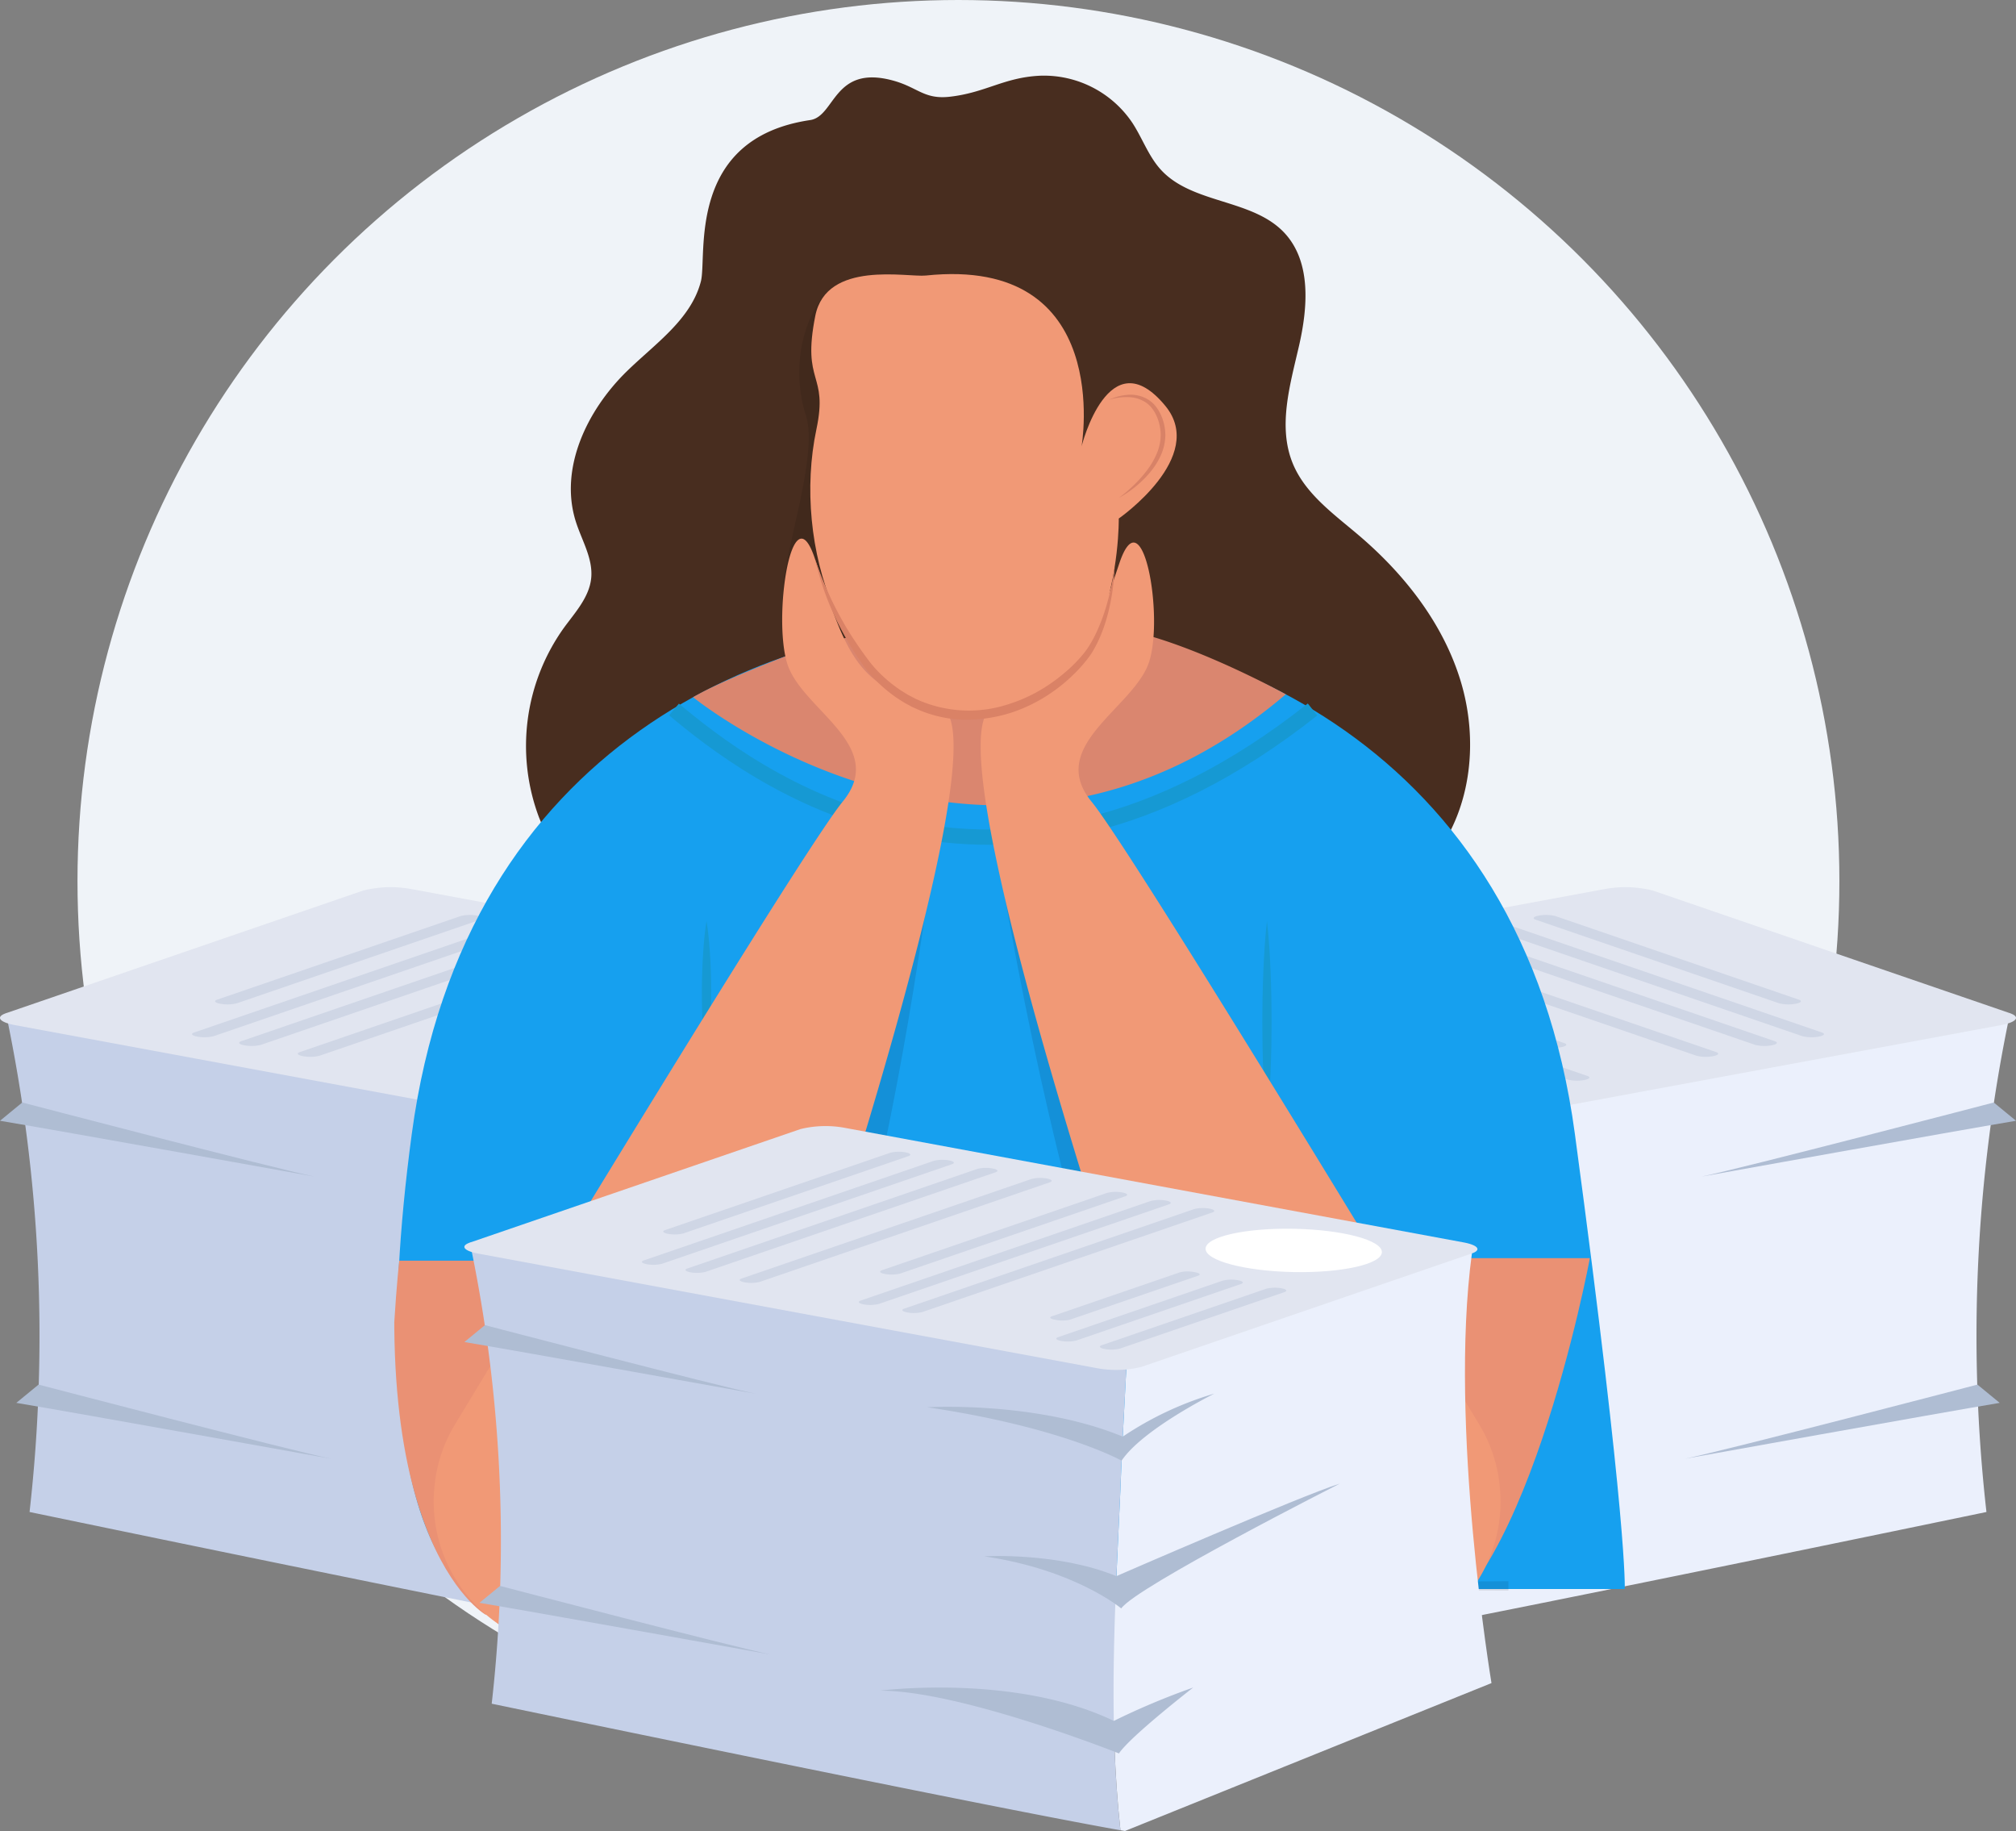
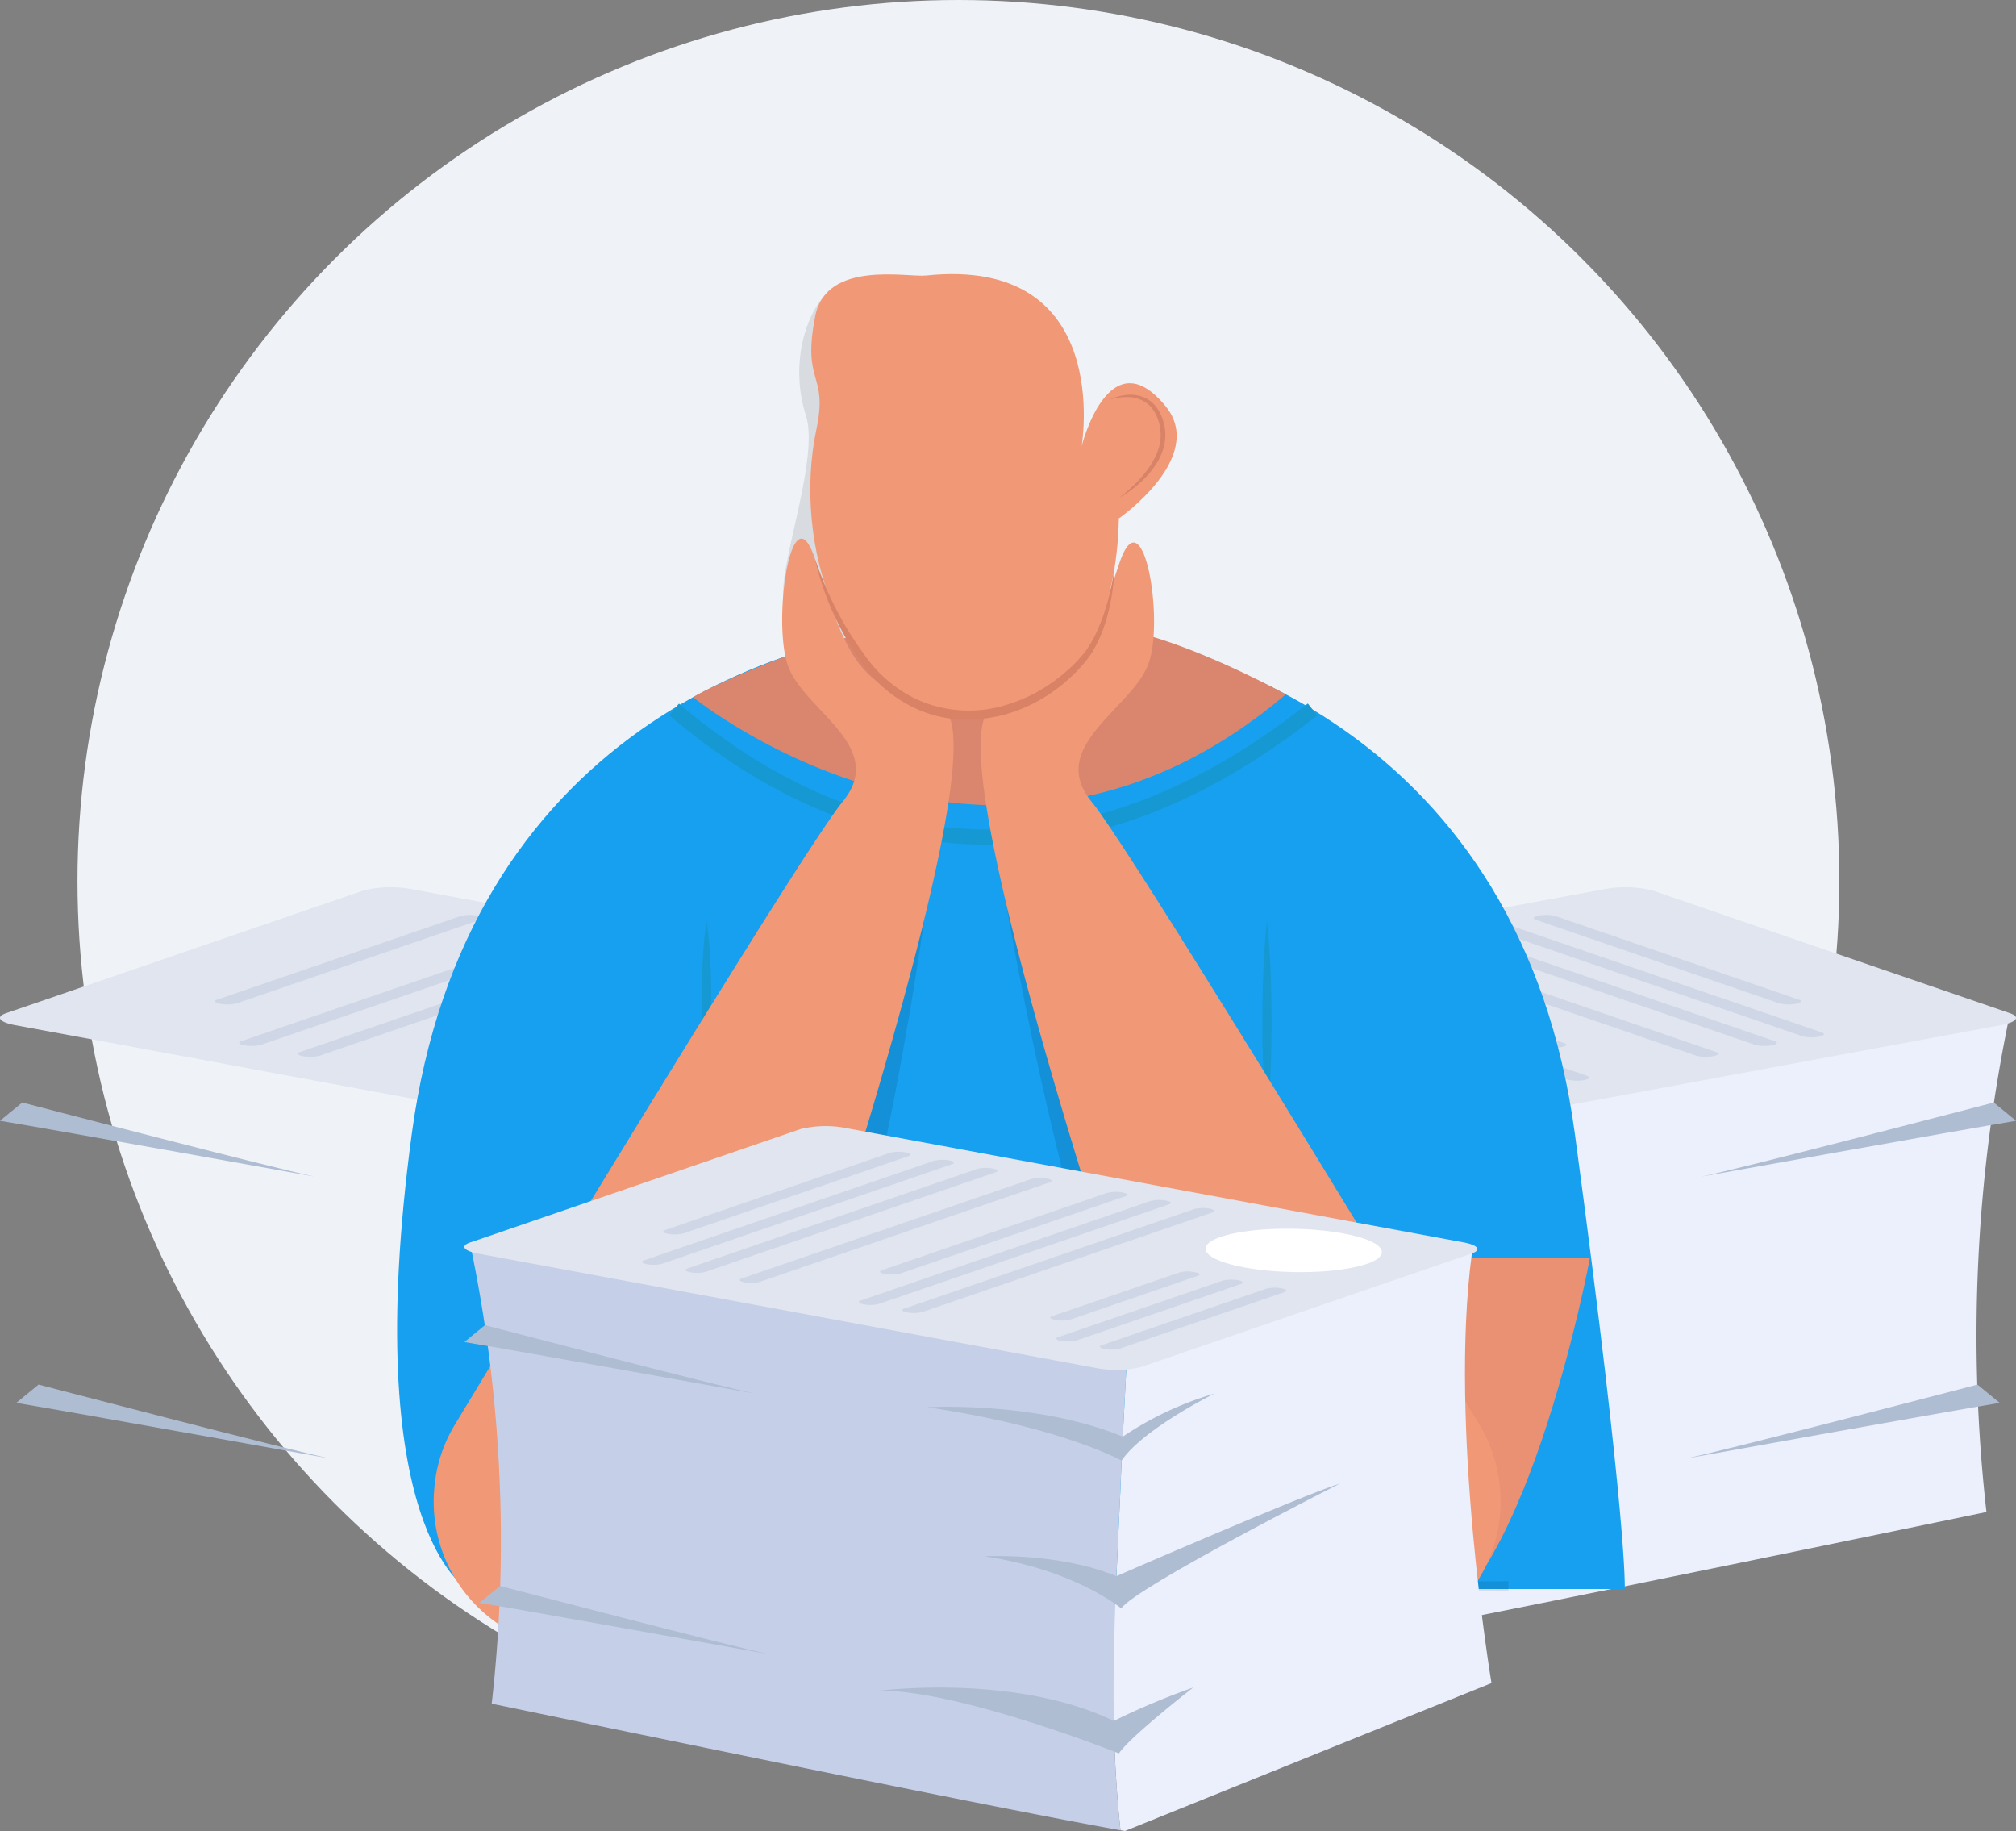
<svg xmlns="http://www.w3.org/2000/svg" width="264.257" height="239.95" viewBox="0 0 264.257 239.95">
  <rect x="0" y="0" width="264.257" height="239.95" fill="#808080" stroke="none" />
  <defs>
    <style>.a,.m,.y{fill:none;}.b{fill:#eff3f8;}.c{fill:#482d1f;}.d{fill:#ebf0fc;}.e{fill:#c5d0e8;}.f{fill:#e1e5f0;}.g{fill:#fff;}.h{fill:#cfd6e5;}.i{fill:#afbdd3;}.j{fill:#ff5645;}.k{fill:#16a0ef;}.l{fill:#070707;}.l,.n{opacity:0.1;}.m{stroke:#1699d3;stroke-width:2px;}.m,.y{stroke-miterlimit:10;}.n{fill:#020202;}.o{clip-path:url(#a);}.p{fill:#ea9174;}.q{clip-path:url(#b);}.r{fill:#da866f;}.s{fill:#1699d3;}.t{fill:#f19976;}.u{fill:#da8266;}.v{clip-path:url(#c);}.w{clip-path:url(#d);}.x{fill:#d88267;}.y{stroke:#c17458;}</style>
    <clipPath id="a">
      <path class="a" d="M-3350.892,1579.267s5.052-7.833-1.92-59.629-48.438-68.4-76.677-68.4l.257,128.027Z" transform="translate(3429.489 -1451.24)" />
    </clipPath>
    <clipPath id="b">
      <path class="a" d="M-3673.811,1582.618s-17.671-10.1-10.029-62.981c7.475-51.726,47.924-68.4,76.163-68.4l.256,128.027Z" transform="translate(3685.757 -1451.24)" />
    </clipPath>
    <clipPath id="c">
      <path class="a" d="M-3668.326,1541.99c.322-2.675,1.555-4.631,2.949-6.937,8.358-13.82,44.885-73.88,50.183-80.356,5.977-7.3-4.316-12.285-6.308-18.262s-1.992-21.914,2.656-13.613,5.312,14.609,16.269,16.933c9.751,2.068-20.469,92.493-27.239,112.371a19.15,19.15,0,0,1-6.475,9.088,21.581,21.581,0,0,1-12.8,4.615,19.4,19.4,0,0,1-19.674-20.606C-3668.732,1544.766-3668.384,1542.469-3668.326,1541.99Z" transform="translate(3668.806 -1420.477)" />
    </clipPath>
    <clipPath id="d">
-       <path class="a" d="M-3365.515,1543.818a19,19,0,0,0-2.644-7.546c-8.358-13.82-45.494-75.1-50.792-81.575-5.977-7.3,5.23-12.285,7.222-18.262s1.078-21.914-3.57-13.613-5.312,17.352-16.269,19.676c-9.751,2.068,20.469,89.751,27.239,109.629a19.15,19.15,0,0,0,6.475,9.088,21.579,21.579,0,0,0,12.8,4.615,19.4,19.4,0,0,0,19.675-20.606Q-3365.429,1544.537-3365.515,1543.818Z" transform="translate(3433.489 -1420.477)" />
-     </clipPath>
+       </clipPath>
  </defs>
  <g transform="translate(51.681 9.902)">
    <circle class="b" cx="115.475" cy="115.475" r="115.475" transform="translate(-41.524 -9.902)" />
-     <path class="c" d="M-3608.2,1333.868a26.6,26.6,0,0,1-19.18-16.135,26.6,26.6,0,0,1,3.244-24.854c1.479-2.027,3.323-4.01,3.584-6.5.269-2.578-1.23-4.963-2.013-7.434-2.2-6.95,1.45-14.57,6.66-19.67,3.7-3.623,8.444-6.8,9.735-11.815.85-3.3-2-18.724,14.327-21.134,3.29-.486,3.04-7.292,10.825-5.187,3.3.893,4.083,2.513,7.482,2.128,4.705-.533,7.084-2.529,11.813-2.753a13.978,13.978,0,0,1,12.1,6.162c1.314,2,2.11,4.35,3.715,6.124,4.119,4.553,11.988,3.811,16.2,8.281,3.574,3.8,3.1,9.793,1.93,14.875s-2.79,10.525-.816,15.353c1.635,4,5.386,6.646,8.677,9.448,6.018,5.124,11.1,11.619,13.367,19.19s1.435,16.287-3.289,22.624c-4.369,5.861-11.372,9.061-18.172,11.743" transform="translate(3646.362 -1220.494)" />
    <g transform="translate(0 26.015)">
      <g transform="translate(-51.681 80.353)">
        <path class="d" d="M-3322.715,1786.941s-6.088-36.465-2.775-60.907l-48.682-.526c.273,11.332-.773,22.9-1.161,34.135-.729,16.051-1.751,32.1.011,48.153l.641.112Z" transform="translate(3468.341 -1707.99)" />
-         <path class="e" d="M-3560.992,1757.591c.388-11.236,1.434-22.8,1.161-34.135l-93.388-1.009a205.246,205.246,0,0,1,3.093,65.361s69.9,14.538,89.144,17.936C-3562.743,1789.693-3561.722,1773.643-3560.992,1757.591Z" transform="translate(3654 -1705.938)" />
        <path class="f" d="M-3654.809,1688.861l46.866-16.089a14.987,14.987,0,0,1,6.281-.18l87.721,16.238c2.066.382,2.6,1.083,1.2,1.564l-46.866,16.089a14.986,14.986,0,0,1-6.281.179l-87.722-16.238C-3655.674,1690.043-3656.211,1689.343-3654.809,1688.861Z" transform="translate(3655.59 -1672.352)" />
        <ellipse class="g" cx="3.068" cy="12.498" rx="3.068" ry="12.498" transform="matrix(0.02, -1, 1, 0.02, 105.026, 20.436)" />
        <path class="h" d="M-3381.918,1749.992l23.32-8.006a5.173,5.173,0,0,1,2.168-.062h0c.712.132.9.374.414.54l-23.321,8.006a5.171,5.171,0,0,1-2.167.062h0C-3382.217,1750.4-3382.4,1750.158-3381.918,1749.992Z" transform="translate(3472.29 -1718.94)" />
        <path class="h" d="M-3400.662,1746.522l23.321-8.005a5.181,5.181,0,0,1,2.168-.062h0c.713.132.9.374.414.54l-23.321,8.006a5.179,5.179,0,0,1-2.167.062h0C-3400.961,1746.93-3401.146,1746.689-3400.662,1746.522Z" transform="translate(3484.857 -1716.614)" />
-         <path class="h" d="M-3403.313,1741.2l18.137-6.226a4.583,4.583,0,0,1,1.921-.055l.294.054c.632.117.8.331.367.479l-18.137,6.226a4.584,4.584,0,0,1-1.921.055l-.294-.054C-3403.577,1741.564-3403.742,1741.35-3403.313,1741.2Z" transform="translate(3486.613 -1714.252)" />
+         <path class="h" d="M-3403.313,1741.2a4.583,4.583,0,0,1,1.921-.055l.294.054c.632.117.8.331.367.479l-18.137,6.226a4.584,4.584,0,0,1-1.921.055l-.294-.054C-3403.577,1741.564-3403.742,1741.35-3403.313,1741.2Z" transform="translate(3486.613 -1714.252)" />
        <path class="h" d="M-3466.892,1721.84l41.109-14.112a5.169,5.169,0,0,1,2.167-.062h0c.713.132.9.374.415.54l-41.109,14.112a5.17,5.17,0,0,1-2.167.062h0C-3467.19,1722.248-3467.375,1722.006-3466.892,1721.84Z" transform="translate(3529.259 -1695.972)" />
        <path class="h" d="M-3485.635,1718.371l41.11-14.112a5.182,5.182,0,0,1,2.167-.062h0c.713.132.9.374.414.54l-41.109,14.112a5.176,5.176,0,0,1-2.167.062h0C-3485.934,1718.779-3486.119,1718.537-3485.635,1718.371Z" transform="translate(3541.826 -1693.646)" />
        <path class="h" d="M-3476.457,1711.742l31.907-10.954a5.181,5.181,0,0,1,2.167-.062h0c.713.132.9.374.414.54l-31.907,10.953a5.179,5.179,0,0,1-2.167.062h0C-3476.756,1712.15-3476.941,1711.908-3476.457,1711.742Z" transform="translate(3535.673 -1691.319)" />
        <path class="h" d="M-3560.194,1704.569l41.109-14.112a5.162,5.162,0,0,1,2.167-.062h0c.713.132.9.373.415.54l-41.109,14.112a5.17,5.17,0,0,1-2.167.062h0C-3560.493,1704.977-3560.678,1704.735-3560.194,1704.569Z" transform="translate(3591.813 -1684.393)" />
        <path class="h" d="M-3536.868,1708.887l41.109-14.112a5.179,5.179,0,0,1,2.168-.062h0c.713.132.9.374.414.54l-41.109,14.112a5.182,5.182,0,0,1-2.168.062h0C-3537.167,1709.295-3537.353,1709.053-3536.868,1708.887Z" transform="translate(3576.175 -1687.287)" />
-         <path class="h" d="M-3578.938,1701.1l41.109-14.112a5.175,5.175,0,0,1,2.167-.062h0c.713.132.9.374.414.54l-41.109,14.112a5.165,5.165,0,0,1-2.167.062h0C-3579.237,1701.507-3579.422,1701.266-3578.938,1701.1Z" transform="translate(3604.38 -1682.066)" />
        <path class="h" d="M-3569.761,1694.471l31.907-10.954a5.179,5.179,0,0,1,2.167-.062h0c.713.132.9.374.414.54l-31.907,10.954a5.179,5.179,0,0,1-2.167.062h0C-3570.06,1694.879-3570.245,1694.637-3569.761,1694.471Z" transform="translate(3598.228 -1679.74)" />
        <path class="i" d="M-3652.674,1757.945s33.066,8.644,38.329,9.713c0,0-33.466-6.023-41.245-7.318Z" transform="translate(3655.59 -1729.737)" />
        <path class="i" d="M-3646.186,1870.118s33.066,8.644,38.328,9.713c0,0-33.466-6.023-41.244-7.318Z" transform="translate(3651.24 -1804.942)" />
        <path class="i" d="M-3456.476,1789.35s15.421-.917,27.728,4.164a47.1,47.1,0,0,1,12.98-6.1s-10.136,5.03-13.148,9.5C-3428.915,1796.922-3437.354,1792.17-3456.476,1789.35Z" transform="translate(3522.096 -1749.497)" />
        <path class="i" d="M-3476.727,1914.268s19.09-2.467,33.133,4.289a102.219,102.219,0,0,1,11.244-4.728s-8.871,6.88-10.524,9.336C-3442.873,1923.164-3465.239,1914.268-3476.727,1914.268Z" transform="translate(3535.673 -1834.247)" />
        <path class="i" d="M-3431.937,1836.4s10.418-.619,18.731,2.813c0,0,26.053-11.347,31.689-13.125,0,0-28.964,14.678-31,17.7C-3412.516,1843.79-3419.02,1838.307-3431.937,1836.4Z" transform="translate(3505.644 -1775.424)" />
      </g>
      <g transform="translate(66.951 80.353)">
        <path class="d" d="M-3376.3,1786.941s6.088-36.465,2.775-60.907l48.682-.526c-.273,11.332.773,22.9,1.161,34.135.729,16.051,1.751,32.1-.011,48.153l-.641.112Z" transform="translate(3376.297 -1707.99)" />
        <path class="d" d="M-3652.013,1757.591c-.388-11.236-1.434-22.8-1.161-34.135l93.388-1.009a205.246,205.246,0,0,0-3.093,65.361s-69.9,14.538-89.144,17.936C-3650.261,1789.693-3651.283,1773.643-3652.013,1757.591Z" transform="translate(3704.63 -1705.938)" />
        <g transform="translate(1.993 0)">
          <path class="f" d="M-3512.739,1688.861l-46.866-16.089a14.987,14.987,0,0,0-6.281-.18l-87.721,16.238c-2.066.382-2.6,1.083-1.2,1.564l46.866,16.089a14.986,14.986,0,0,0,6.281.179l87.722-16.238C-3511.873,1690.043-3511.336,1689.343-3512.739,1688.861Z" transform="translate(3655.59 -1672.352)" />
          <ellipse class="g" cx="3.068" cy="12.498" rx="3.068" ry="12.498" transform="translate(13.615 20.924) rotate(-91.119)" />
          <path class="h" d="M-3356.016,1749.992l-23.32-8.006a5.173,5.173,0,0,0-2.168-.062h0c-.712.132-.9.374-.414.54l23.321,8.006a5.171,5.171,0,0,0,2.167.062h0C-3355.717,1750.4-3355.531,1750.158-3356.016,1749.992Z" transform="translate(3409.276 -1718.94)" />
          <path class="h" d="M-3374.76,1746.522l-23.321-8.005a5.181,5.181,0,0,0-2.168-.062h0c-.713.132-.9.374-.414.54l23.321,8.006a5.179,5.179,0,0,0,2.167.062h0C-3374.461,1746.93-3374.276,1746.689-3374.76,1746.522Z" transform="translate(3434.197 -1716.614)" />
          <path class="h" d="M-3382.594,1741.2l-18.137-6.226a4.583,4.583,0,0,0-1.921-.055l-.294.054c-.632.117-.8.331-.367.479l18.137,6.226a4.584,4.584,0,0,0,1.921.055l.294-.054C-3382.329,1741.564-3382.165,1741.35-3382.594,1741.2Z" transform="translate(3442.925 -1714.252)" />
          <path class="h" d="M-3423.2,1721.84l-41.109-14.112a5.169,5.169,0,0,0-2.167-.062h0c-.713.132-.9.374-.415.54l41.109,14.112a5.17,5.17,0,0,0,2.167.062h0C-3422.9,1722.248-3422.716,1722.006-3423.2,1721.84Z" transform="translate(3504.465 -1695.972)" />
          <path class="h" d="M-3441.944,1718.371l-41.11-14.112a5.182,5.182,0,0,0-2.167-.062h0c-.713.132-.9.374-.414.54l41.109,14.112a5.176,5.176,0,0,0,2.167.062h0C-3441.646,1718.779-3441.46,1718.537-3441.944,1718.371Z" transform="translate(3529.385 -1693.646)" />
          <path class="h" d="M-3441.968,1711.742l-31.907-10.954a5.181,5.181,0,0,0-2.167-.062h0c-.713.132-.9.374-.414.54l31.907,10.953a5.179,5.179,0,0,0,2.167.062h0C-3441.67,1712.15-3441.484,1711.908-3441.968,1711.742Z" transform="translate(3526.385 -1691.319)" />
          <path class="h" d="M-3516.5,1704.569l-41.109-14.112a5.162,5.162,0,0,0-2.167-.062h0c-.713.132-.9.373-.415.54l41.109,14.112a5.17,5.17,0,0,0,2.167.062h0C-3516.2,1704.977-3516.02,1704.735-3516.5,1704.569Z" transform="translate(3628.516 -1684.393)" />
          <path class="h" d="M-3493.177,1708.887l-41.109-14.112a5.179,5.179,0,0,0-2.168-.062h0c-.713.132-.9.374-.414.54l41.109,14.112a5.182,5.182,0,0,0,2.168.062h0C-3492.879,1709.295-3492.693,1709.053-3493.177,1708.887Z" transform="translate(3597.503 -1687.287)" />
          <path class="h" d="M-3535.247,1701.1l-41.109-14.112a5.175,5.175,0,0,0-2.167-.062h0c-.713.132-.9.374-.414.54l41.109,14.112a5.165,5.165,0,0,0,2.167.062h0C-3534.948,1701.507-3534.763,1701.266-3535.247,1701.1Z" transform="translate(3653.437 -1682.066)" />
          <path class="h" d="M-3535.272,1694.471l-31.907-10.954a5.179,5.179,0,0,0-2.167-.062h0c-.713.132-.9.374-.414.54l31.907,10.954a5.179,5.179,0,0,0,2.167.062h0C-3534.973,1694.879-3534.788,1694.637-3535.272,1694.471Z" transform="translate(3650.438 -1679.74)" />
        </g>
        <path class="i" d="M-3617.261,1757.945s-33.066,8.644-38.329,9.713c0,0,33.466-6.023,41.245-7.318Z" transform="translate(3759.971 -1729.737)" />
        <path class="i" d="M-3610.775,1870.118s-33.066,8.644-38.328,9.713c0,0,33.466-6.023,41.244-7.318Z" transform="translate(3751.346 -1804.942)" />
        <path class="i" d="M-3415.767,1789.35s-15.421-.917-27.728,4.164a47.1,47.1,0,0,0-12.98-6.1s10.136,5.03,13.148,9.5C-3443.328,1796.922-3434.889,1792.17-3415.767,1789.35Z" transform="translate(3495.773 -1749.497)" />
        <path class="i" d="M-3432.35,1914.268s-19.09-2.467-33.133,4.289a102.219,102.219,0,0,0-11.244-4.728s8.871,6.88,10.524,9.336C-3466.2,1923.164-3443.838,1914.268-3432.35,1914.268Z" transform="translate(3519.029 -1834.247)" />
        <path class="i" d="M-3381.517,1836.4s-10.418-.619-18.731,2.813c0,0-26.053-11.347-31.689-13.125,0,0,28.964,14.678,31,17.7C-3400.938,1843.79-3394.434,1838.307-3381.517,1836.4Z" transform="translate(3453.436 -1775.424)" />
      </g>
      <g transform="translate(0 0)">
        <path class="j" d="M-3429.3,1451.243c-.061,0-.125,0-.189,0v0Z" transform="translate(3507.567 -1406.954)" />
        <path class="k" d="M-3523.615,1582.051h-151.707s-14.262-7.833-7.288-59.629c6.941-51.57,47.564-67.033,75.786-67.176.064,0,.128,0,.189,0s.122,0,.186,0c28.229.143,69.361,15.606,76.3,67.176C-3523.176,1574.218-3523.615,1582.051-3523.615,1582.051Z" transform="translate(3684.904 -1409.735)" />
        <path class="l" d="M-3585.321,1748.635c10.329,29.519,44.885,37.2,115.447,36.393v1.222l-113.021-.2Z" transform="translate(3615.922 -1613.736)" />
        <path class="m" d="M-3565.413,1493.152c9.907,8.29,41.849,33.091,83.7,0" transform="translate(3602.08 -1436.093)" />
        <path class="j" d="M-3428.68,1451.243v0c-.064,0-.125,0-.186,0Z" transform="translate(3507.136 -1406.954)" />
        <path class="n" d="M-3513.162,1315.54c-3.1,3.839-4.046,10.174-2.294,15.566s-3.235,18.871-2.966,23.453,2.132,15.459,11.714,16.828,4.191-24.915,4.191-24.915Z" transform="translate(3569.413 -1312.597)" />
        <g transform="translate(78.08 44.289)">
          <g class="o">
            <path class="p" d="M-3303.556,1729.127h40.271s-8.729,46.816-24,49.472S-3303.556,1729.127-3303.556,1729.127Z" transform="translate(3341.926 -1644.46)" />
          </g>
        </g>
        <g transform="translate(0 44.289)">
          <g class="q">
-             <path class="p" d="M-3686,1730.216h30.483s-5.644,46.816-20.917,49.472S-3686,1730.216-3686,1730.216Z" transform="translate(3686.652 -1645.217)" />
-           </g>
+             </g>
        </g>
        <path class="r" d="M-3557.2,1464.251s39.453,32.137,77.69-.381c0,0-11.874-6.563-20.817-8.391a84.448,84.448,0,0,0-44.777,3.418S-3553.506,1462.073-3557.2,1464.251Z" transform="translate(3596.37 -1408.8)" />
        <path class="s" d="M-3552.81,1584.19c.254,1.569.38,3.138.478,4.706s.131,3.137.132,4.706-.041,3.137-.13,4.706a47.206,47.206,0,0,1-.479,4.706,47.205,47.205,0,0,1-.479-4.706q-.134-2.353-.13-4.706c0-1.569.042-3.137.132-4.706S-3553.063,1585.759-3552.81,1584.19Z" transform="translate(3593.74 -1499.394)" />
        <path class="l" d="M-3504.408,1494.628s-6.852,74.152-23.021,100.337l-2.249-1.385,19.238-86.838Z" transform="translate(3577.232 -1437.12)" />
        <path class="t" d="M-3668.631,1543.257a19.01,19.01,0,0,1,2.645-7.546c8.358-13.82,45.494-75.1,50.792-81.575,5.977-7.3-5.23-11.98-7.222-17.957s.553-22.94,3.57-13.918c4.187,12.518,5.312,17.047,16.269,19.371,9.751,2.068-20.469,90.056-27.239,109.934a19.151,19.151,0,0,1-6.475,9.088,21.581,21.581,0,0,1-12.8,4.615,19.4,19.4,0,0,1-19.674-20.606Q-3668.717,1543.976-3668.631,1543.257Z" transform="translate(3673.971 -1385)" />
        <path class="s" d="M-3311.7,1584.19c.253,2.2.385,4.4.474,6.607.056,1.1.069,2.2.1,3.3l.033,3.3-.032,3.3c-.034,1.1-.045,2.2-.1,3.3-.089,2.2-.222,4.4-.476,6.607-.253-2.2-.386-4.4-.475-6.607-.057-1.1-.068-2.2-.1-3.3l-.032-3.3.034-3.3c.033-1.1.046-2.2.1-3.3C-3312.085,1588.594-3311.953,1586.392-3311.7,1584.19Z" transform="translate(3426.092 -1499.394)" />
        <path class="n" d="M-3433.484,1509.956c9.946,66.251,22.529,95.611,31.1,108.474s0-29.284,0-29.284Z" transform="translate(3510.346 -1447.778)" />
        <path class="t" d="M-3365.515,1544.425a19,19,0,0,0-2.644-7.546c-8.358-13.82-45.494-75.1-50.792-81.575-5.977-7.3,5.535-12.285,7.527-18.262s-.83-22.017-3.875-13c-3.265,9.667-5.312,16.438-16.269,18.762-9.751,2.068,20.469,90.056,27.239,109.934a19.15,19.15,0,0,0,6.475,9.088,21.578,21.578,0,0,0,12.8,4.615,19.4,19.4,0,0,0,19.675-20.606Q-3365.429,1545.143-3365.515,1544.425Z" transform="translate(3510.35 -1386.168)" />
        <path class="t" d="M-3491.634,1306.07c-2.406.254-13.021-2.048-14.479,5.281-1.8,9.03,1.731,7.381.148,14.858-3.218,15.2,3.368,34.829,17.487,37.178,22.589,3.758,22.144-25.474,22.144-25.474s11.615-8.065,6.111-14.754c-7.411-9.006-10.983,5.287-10.983,5.287S-3466.873,1303.459-3491.634,1306.07Z" transform="translate(3561.301 -1305.879)" />
        <path class="u" d="M-3504.832,1428.175a53.7,53.7,0,0,0,2.287,5.628c.443.907.916,1.8,1.41,2.676s1.025,1.734,1.592,2.566c.549.842,1.138,1.657,1.745,2.473a16.015,16.015,0,0,0,1.979,2.174,18.431,18.431,0,0,0,2.324,1.818c.422.251.827.532,1.27.744l.651.34.673.293a16.6,16.6,0,0,0,11.5.378,20.3,20.3,0,0,0,5.307-2.58,22.812,22.812,0,0,0,2.352-1.823,18.008,18.008,0,0,0,2.063-2.119l.025-.031h0a9.243,9.243,0,0,0,.855-1.2c.268-.427.505-.876.734-1.329a24.272,24.272,0,0,0,1.154-2.839l.237-.733.208-.743c.148-.493.254-1,.378-1.5s.2-1.013.31-1.519l.25-1.534-.1,1.554c-.057.516-.107,1.035-.183,1.549a26.366,26.366,0,0,1-.617,3.068,21.084,21.084,0,0,1-1.013,2.982c-.213.483-.435.963-.7,1.429a9.107,9.107,0,0,1-.89,1.372l.026-.032a18.7,18.7,0,0,1-2.094,2.323c-.183.184-.377.356-.572.527s-.385.348-.587.511c-.408.321-.806.656-1.238.945a20.532,20.532,0,0,1-5.552,2.834,19.439,19.439,0,0,1-6.188.935,16.1,16.1,0,0,1-6.132-1.357l-.72-.322-.691-.379c-.469-.239-.9-.547-1.339-.825a19.547,19.547,0,0,1-2.424-1.985,15.5,15.5,0,0,1-2.035-2.394c-.575-.836-1.146-1.688-1.673-2.569A39.349,39.349,0,0,1-3503,1434,40.363,40.363,0,0,1-3504.832,1428.175Z" transform="translate(3559.956 -1390.914)" />
        <g transform="translate(5.165 34.916)">
          <g class="v">
            <ellipse class="p" cx="10.625" cy="5.395" rx="10.625" ry="5.395" transform="translate(5.883 139.961)" />
          </g>
        </g>
        <g transform="translate(76.861 34.916)">
          <g class="w">
            <ellipse class="p" cx="10.625" cy="5.395" rx="10.625" ry="5.395" transform="translate(37.53 139.961)" />
          </g>
        </g>
        <path class="x" d="M-3378.33,1358.45a6.863,6.863,0,0,1,2.528-.663,4.416,4.416,0,0,1,2.6.609,3.908,3.908,0,0,1,1.027.915,5.749,5.749,0,0,1,.7,1.172,6.625,6.625,0,0,1,.552,2.643,6.776,6.776,0,0,1-.61,2.625,8.66,8.66,0,0,1-.642,1.173,9.791,9.791,0,0,1-.789,1.067,14.471,14.471,0,0,1-4.042,3.3,19.263,19.263,0,0,0,1.965-1.682,16.519,16.519,0,0,0,1.7-1.91,10.126,10.126,0,0,0,1.273-2.174,6.325,6.325,0,0,0,.53-2.4,6.176,6.176,0,0,0-.472-2.409,5.235,5.235,0,0,0-.593-1.07,3.757,3.757,0,0,0-.865-.844,4.27,4.27,0,0,0-2.339-.709A7.56,7.56,0,0,0-3378.33,1358.45Z" transform="translate(3471.997 -1341.966)" />
        <path class="y" d="M-3482.946,1472.954" transform="translate(3544.739 -1422.05)" />
        <path class="a" d="M-3476.774,1481.092" transform="translate(3540.447 -1427.708)" />
      </g>
      <g transform="translate(9.191 111.657)">
        <path class="d" d="M-3326.76,1782.3s-5.628-33.713-2.565-56.309l-45.007-.486c.252,10.476-.715,21.171-1.073,31.558-.674,14.84-1.619,29.679.01,44.518l.593.1Z" transform="translate(3461.392 -1709.312)" />
        <path class="e" d="M-3567.955,1754.938c.358-10.388,1.325-21.082,1.073-31.558l-86.338-.932a189.755,189.755,0,0,1,2.86,60.427s64.62,13.44,82.414,16.582C-3569.573,1784.617-3568.629,1769.778-3567.955,1754.938Z" transform="translate(3653.941 -1707.185)" />
        <path class="f" d="M-3654.868,1687.615l43.328-14.874a13.853,13.853,0,0,1,5.807-.166l81.1,15.012c1.91.354,2.407,1,1.11,1.446l-43.328,14.874a13.856,13.856,0,0,1-5.807.166l-81.1-15.012C-3655.668,1688.708-3656.164,1688.06-3654.868,1687.615Z" transform="translate(3655.59 -1672.352)" />
        <ellipse class="g" cx="2.836" cy="11.555" rx="2.836" ry="11.555" transform="matrix(0.02, -1, 1, 0.02, 97.098, 18.893)" />
        <path class="h" d="M-3381.939,1749.377l21.56-7.4a4.781,4.781,0,0,1,2-.057h0c.659.122.83.345.383.5l-21.56,7.4a4.781,4.781,0,0,1-2,.057h0C-3382.215,1749.754-3382.386,1749.53-3381.939,1749.377Z" transform="translate(3465.488 -1720.669)" />
        <path class="h" d="M-3400.683,1745.907l21.56-7.4a4.788,4.788,0,0,1,2-.058h0c.659.122.831.346.383.5l-21.561,7.4a4.789,4.789,0,0,1-2,.057h0C-3400.959,1746.284-3401.13,1746.061-3400.683,1745.907Z" transform="translate(3478.521 -1718.257)" />
        <path class="h" d="M-3403.331,1740.723l16.768-5.756a4.236,4.236,0,0,1,1.776-.051l.272.05c.584.108.736.306.34.442l-16.768,5.756a4.239,4.239,0,0,1-1.776.051l-.272-.05C-3403.575,1741.057-3403.728,1740.859-3403.331,1740.723Z" transform="translate(3480.343 -1715.806)" />
        <path class="h" d="M-3466.912,1720.764l38.006-13.047a4.779,4.779,0,0,1,2-.057h0c.659.122.831.346.384.5l-38.006,13.047a4.781,4.781,0,0,1-2,.057h0C-3467.188,1721.141-3467.359,1720.917-3466.912,1720.764Z" transform="translate(3524.571 -1696.848)" />
        <path class="h" d="M-3485.656,1717.294l38.006-13.047a4.789,4.789,0,0,1,2-.057h0c.659.122.831.346.383.5l-38.006,13.047a4.784,4.784,0,0,1-2,.057h0C-3485.932,1717.672-3486.1,1717.448-3485.656,1717.294Z" transform="translate(3537.605 -1694.436)" />
        <path class="h" d="M-3476.478,1710.9l29.5-10.127a4.787,4.787,0,0,1,2-.057h0c.659.122.83.346.383.5l-29.5,10.126a4.788,4.788,0,0,1-2,.057h0C-3476.754,1711.281-3476.925,1711.058-3476.478,1710.9Z" transform="translate(3531.223 -1692.023)" />
        <path class="h" d="M-3560.214,1703.493l38.005-13.047a4.774,4.774,0,0,1,2-.057h0c.659.122.831.345.383.5l-38.006,13.047a4.78,4.78,0,0,1-2,.057h0C-3560.491,1703.87-3560.662,1703.646-3560.214,1703.493Z" transform="translate(3589.447 -1684.839)" />
        <path class="h" d="M-3536.889,1707.811l38.006-13.047a4.787,4.787,0,0,1,2-.057h0c.659.122.83.345.383.5l-38.005,13.047a4.789,4.789,0,0,1-2,.057h0C-3537.165,1708.188-3537.336,1707.964-3536.889,1707.811Z" transform="translate(3573.228 -1687.842)" />
        <path class="h" d="M-3578.958,1700.023l38.006-13.047a4.784,4.784,0,0,1,2-.057h0c.659.122.831.345.383.5l-38.006,13.047a4.776,4.776,0,0,1-2,.057h0C-3579.235,1700.4-3579.406,1700.177-3578.958,1700.023Z" transform="translate(3602.48 -1682.427)" />
        <path class="h" d="M-3569.782,1693.633l29.5-10.127a4.786,4.786,0,0,1,2-.057h0c.659.122.831.345.383.5l-29.5,10.127a4.79,4.79,0,0,1-2,.057h0C-3570.058,1694.01-3570.229,1693.787-3569.782,1693.633Z" transform="translate(3596.099 -1680.014)" />
        <path class="i" d="M-3652.894,1757.945s30.57,7.992,35.435,8.98c0,0-30.939-5.568-38.131-6.766Z" transform="translate(3655.59 -1731.866)" />
        <path class="i" d="M-3646.407,1870.118s30.57,7.991,35.435,8.98c0,0-30.939-5.568-38.131-6.766Z" transform="translate(3651.079 -1809.862)" />
        <path class="i" d="M-3456.476,1789.2s14.257-.847,25.635,3.849a43.548,43.548,0,0,1,12-5.636s-9.371,4.65-12.156,8.787C-3431,1796.2-3438.8,1791.811-3456.476,1789.2Z" transform="translate(3517.142 -1752.359)" />
        <path class="i" d="M-3476.727,1914.235s17.649-2.281,30.632,3.965a94.479,94.479,0,0,1,10.4-4.371s-8.2,6.361-9.729,8.631C-3445.429,1922.46-3466.106,1914.235-3476.727,1914.235Z" transform="translate(3531.223 -1840.255)" />
        <path class="i" d="M-3431.937,1835.624s9.631-.572,17.317,2.6c0,0,24.087-10.49,29.3-12.134,0,0-26.778,13.57-28.659,16.364C-3413.982,1842.454-3419.995,1837.385-3431.937,1835.624Z" transform="translate(3500.08 -1779.249)" />
      </g>
    </g>
  </g>
</svg>